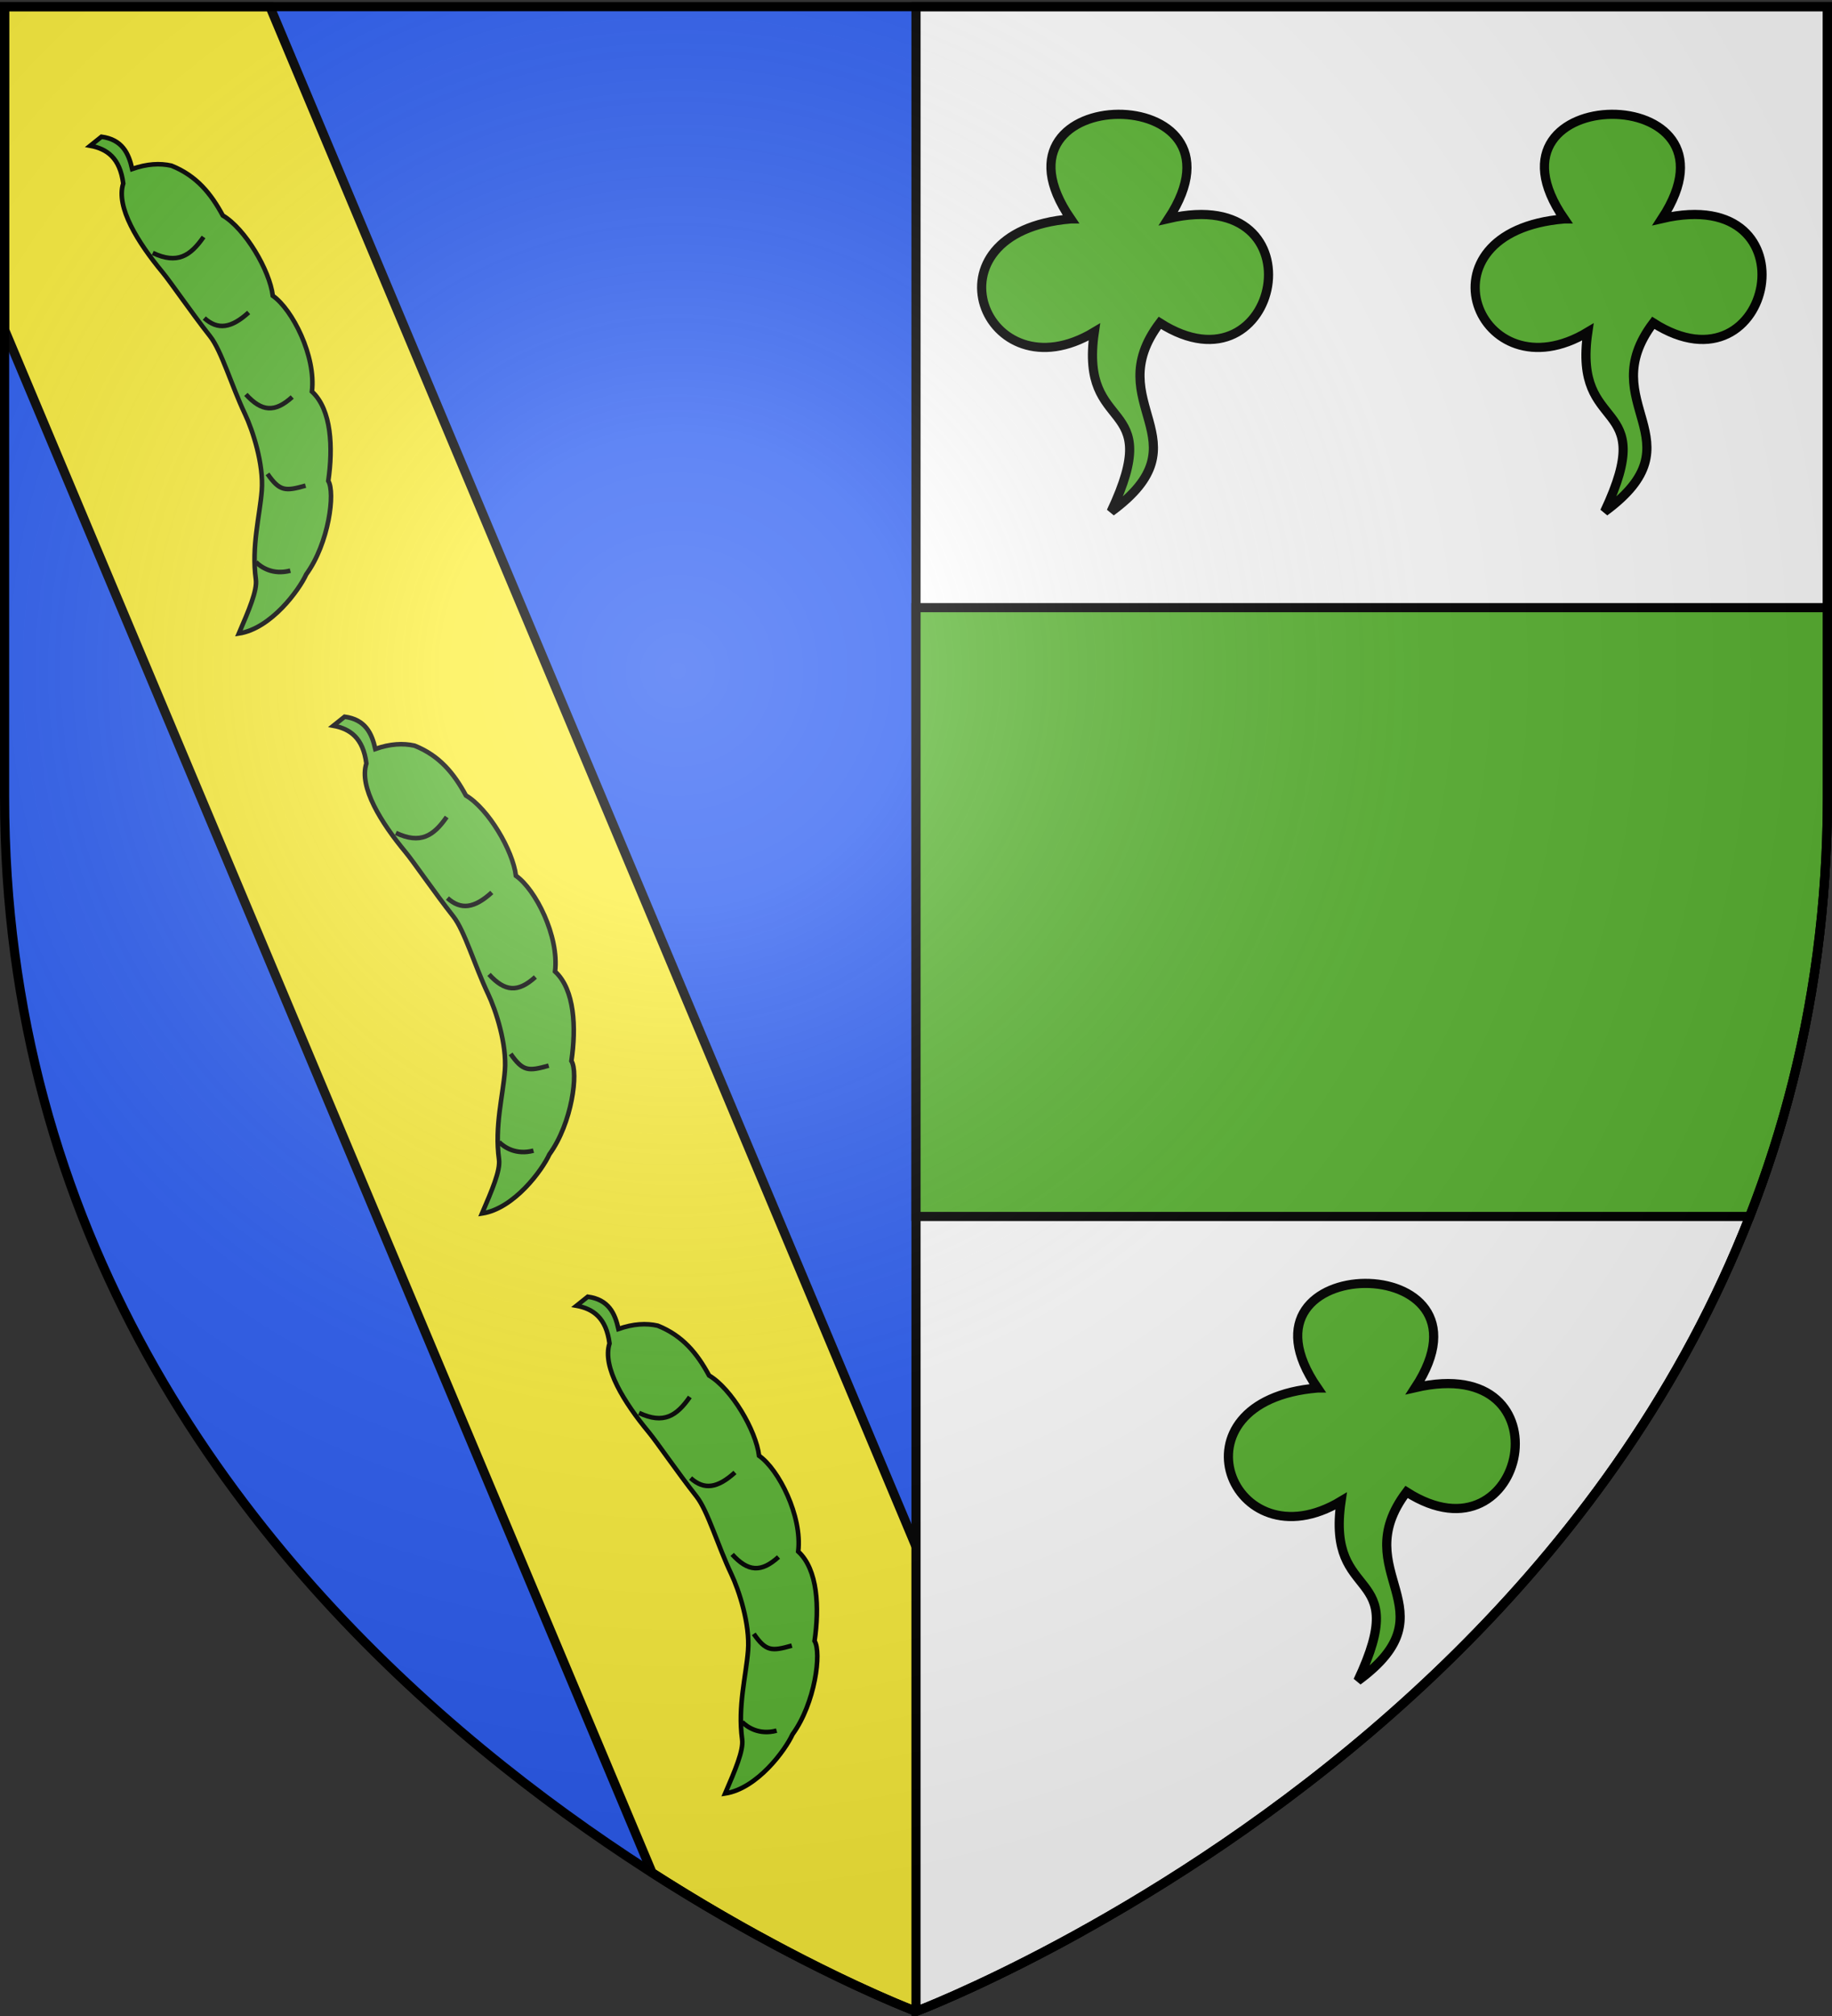
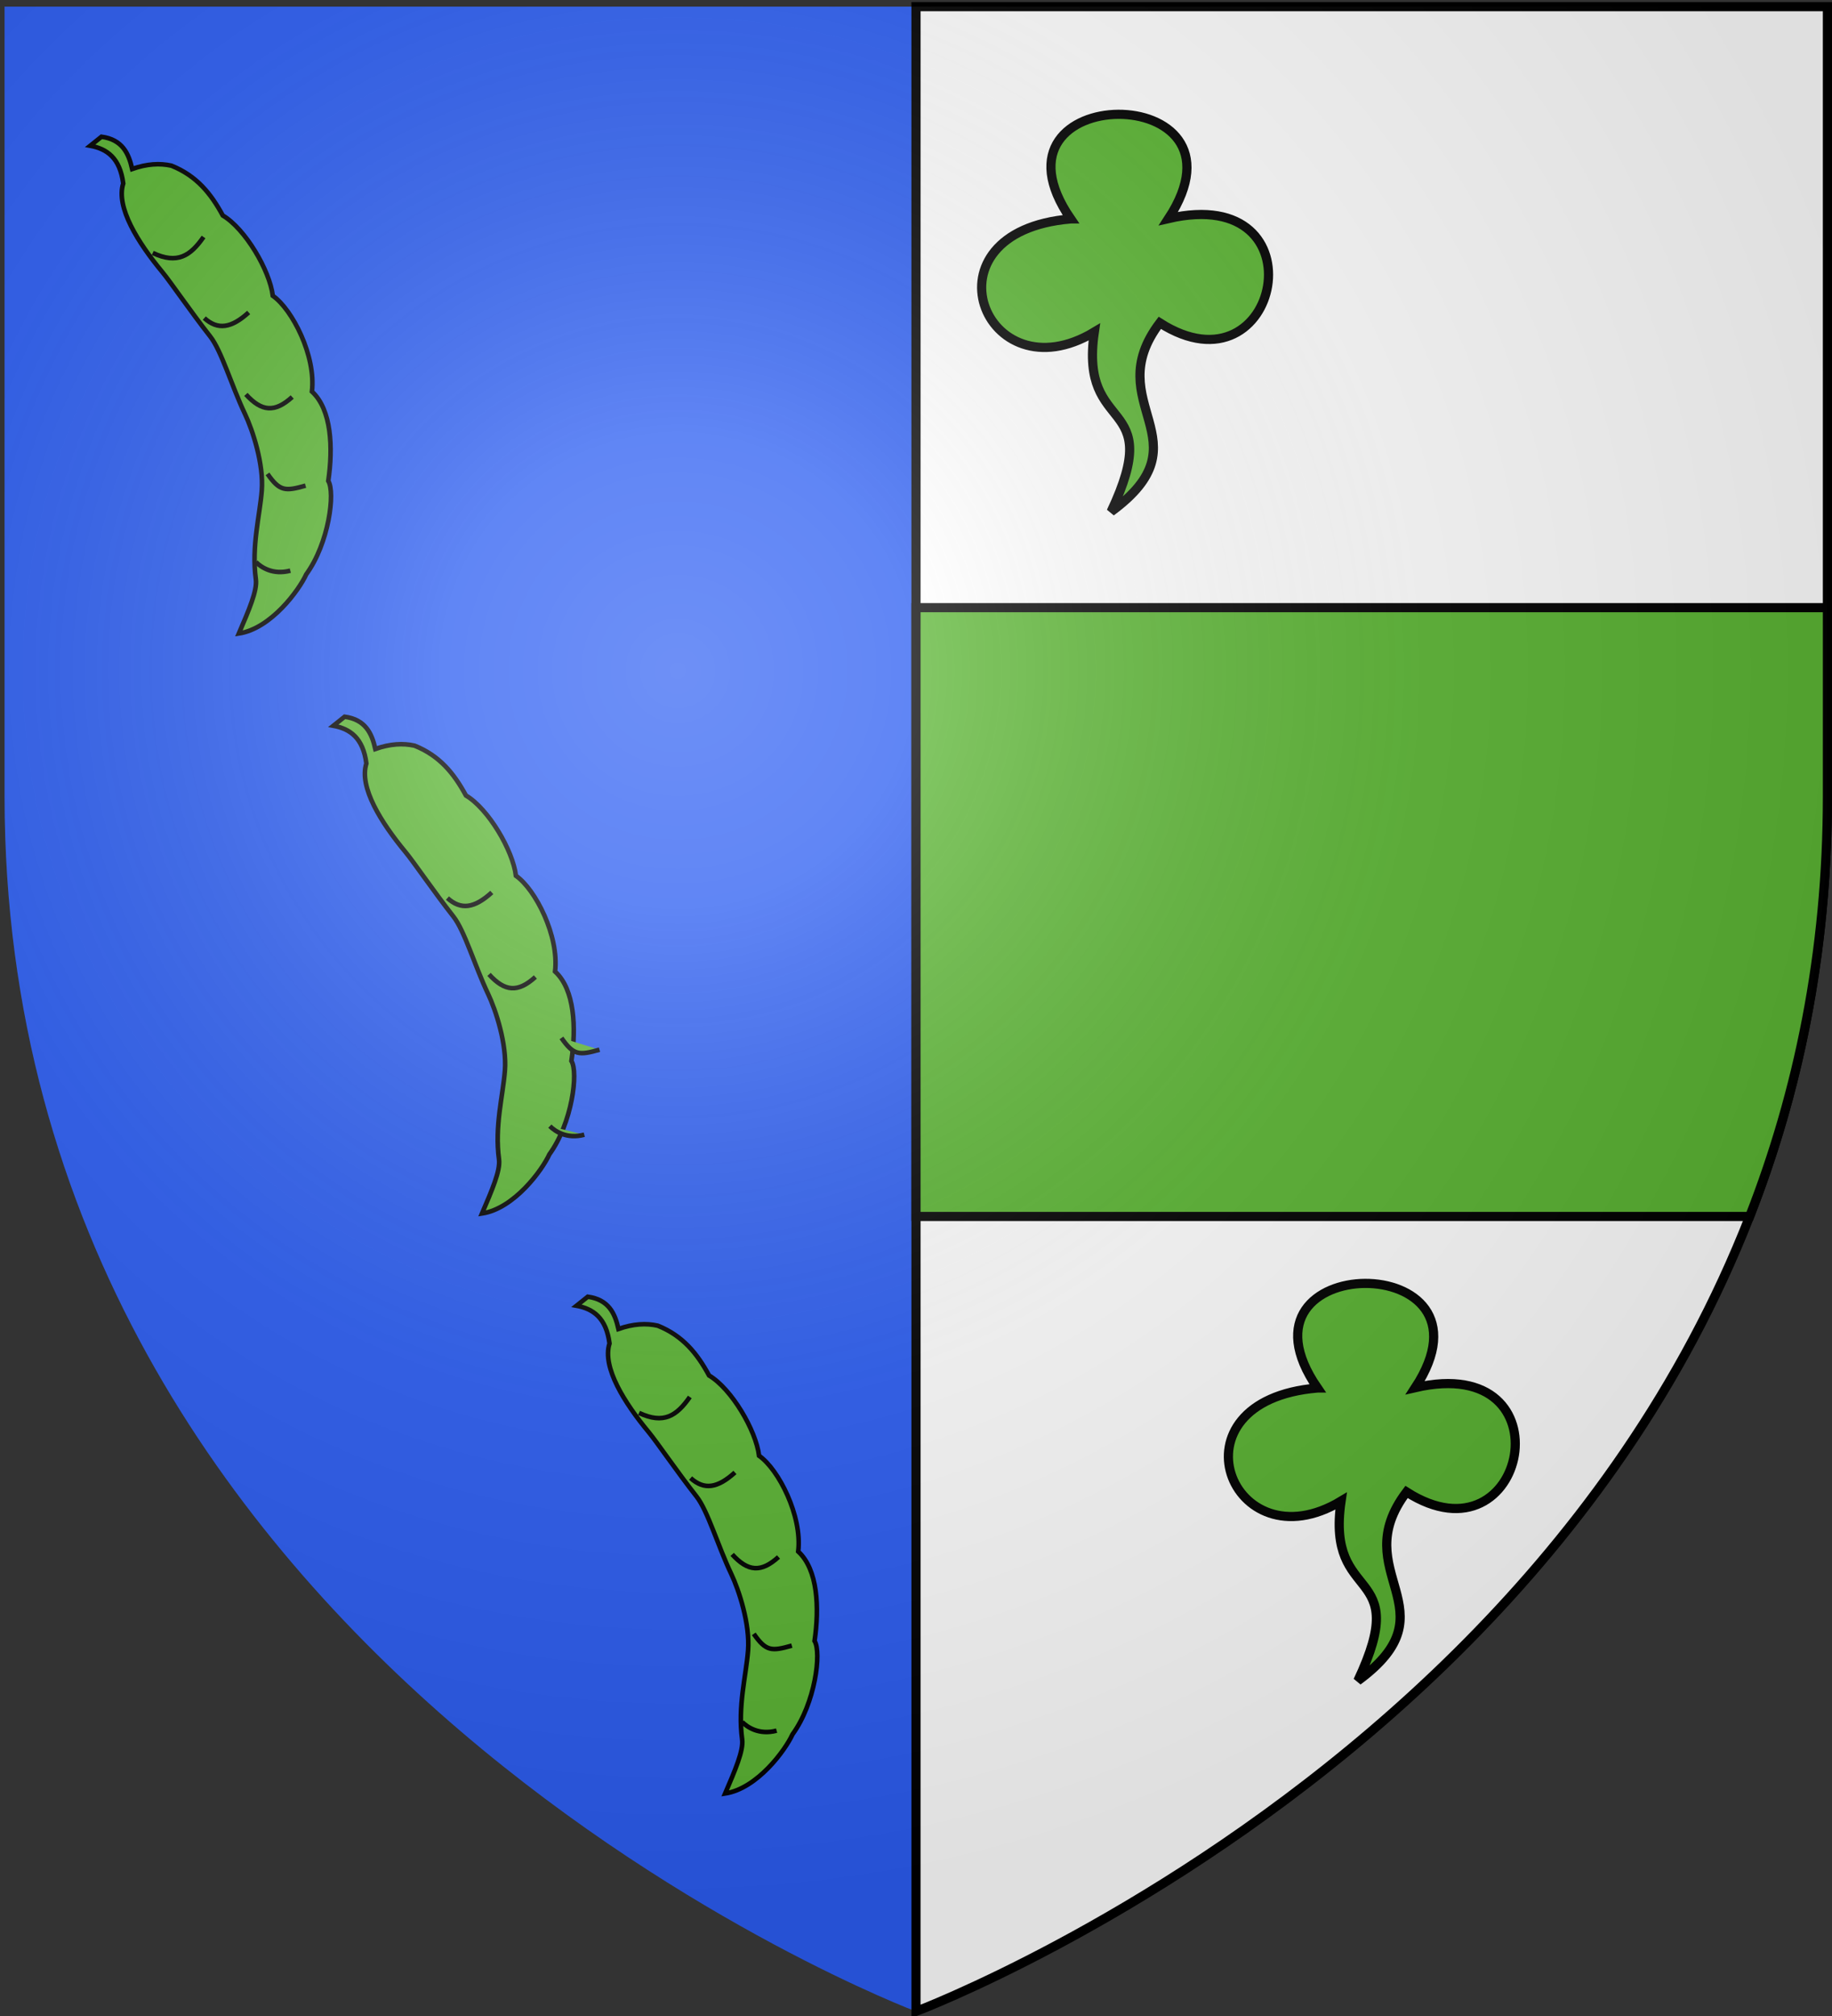
<svg xmlns="http://www.w3.org/2000/svg" xmlns:xlink="http://www.w3.org/1999/xlink" width="600" height="660" version="1.0">
  <rect width="100%" height="100%" fill="#333333" stroke="none" />
  <desc>Flag of Canton of Valais (Wallis)</desc>
  <defs>
    <radialGradient xlink:href="#a" id="b" cx="221.445" cy="226.331" r="300" fx="221.445" fy="226.331" gradientTransform="matrix(1.353 0 0 1.349 -77.63 -85.747)" gradientUnits="userSpaceOnUse" />
    <linearGradient id="a">
      <stop offset="0" style="stop-color:white;stop-opacity:.314" />
      <stop offset=".19" style="stop-color:white;stop-opacity:.251" />
      <stop offset=".6" style="stop-color:#6b6b6b;stop-opacity:.125" />
      <stop offset="1" style="stop-color:black;stop-opacity:.125" />
    </linearGradient>
  </defs>
  <g style="display:inline">
    <path d="M300 658.5s298.5-112.32 298.5-397.772V2.176H1.5v258.552C1.5 546.18 300 658.5 300 658.5" style="fill:#2b5df2;fill-opacity:1;fill-rule:evenodd;stroke:none;stroke-width:1px;stroke-linecap:butt;stroke-linejoin:miter;stroke-opacity:1" />
-     <path d="M1.5 2.188v105.75l212.063 505.156C262.233 644.256 300 658.5 300 658.5s21.599-8.139 53.156-25.562L88.406 2.188z" style="display:inline;fill:#fcef3c;fill-opacity:1;fill-rule:evenodd;stroke:#000;stroke-width:3;stroke-linecap:butt;stroke-linejoin:miter;stroke-opacity:1;stroke-miterlimit:4;stroke-dasharray:none" />
    <path d="M300 658.5s298.5-112.32 298.5-397.772V2.176H300z" style="fill:#fff;fill-opacity:1;fill-rule:evenodd;stroke:#000;stroke-width:3;stroke-linecap:butt;stroke-linejoin:miter;stroke-opacity:1;stroke-miterlimit:4;stroke-dasharray:none" />
    <path d="M300 198.938V398.25h273.031c15.827-40.48 25.469-86.212 25.469-137.531v-61.781z" style="display:inline;fill:#5ab532;fill-opacity:1;fill-rule:evenodd;stroke:#000;stroke-width:3;stroke-linecap:butt;stroke-linejoin:miter;stroke-opacity:1;stroke-miterlimit:4;stroke-dasharray:none" />
    <g style="stroke:#000;stroke-opacity:1;stroke-width:3;stroke-miterlimit:4;stroke-dasharray:none">
      <g style="fill:#5ab532;fill-opacity:1;stroke:#000;stroke-opacity:1;stroke-width:8.599;stroke-miterlimit:4;stroke-dasharray:none">
        <path d="M319.286 347.72c-89.41-129.81 177.692-131.785 91.785-.358 145.893-33.773 104.768 169.935-8.214 97.857-57.621 76.168 45.795 110.21-45.714 177.143 51.957-110.006-30.18-70.112-15.714-168.571-103.024 61.955-164.667-94.184-22.143-106.072z" style="fill:#5ab532;fill-opacity:1;fill-rule:evenodd;stroke:#000;stroke-width:8.599;stroke-linecap:butt;stroke-linejoin:miter;stroke-miterlimit:4;stroke-dasharray:none;stroke-opacity:1" transform="translate(239.246 -49.681)scale(.349)" />
      </g>
      <g style="fill:#5ab532;fill-opacity:1;stroke:#000;stroke-opacity:1;stroke-width:8.599;stroke-miterlimit:4;stroke-dasharray:none">
-         <path d="M319.286 347.72c-89.41-129.81 177.692-131.785 91.785-.358 145.893-33.773 104.768 169.935-8.214 97.857-57.621 76.168 45.795 110.21-45.714 177.143 51.957-110.006-30.18-70.112-15.714-168.571-103.024 61.955-164.667-94.184-22.143-106.072z" style="fill:#5ab532;fill-opacity:1;fill-rule:evenodd;stroke:#000;stroke-width:8.599;stroke-linecap:butt;stroke-linejoin:miter;stroke-miterlimit:4;stroke-dasharray:none;stroke-opacity:1" transform="translate(400.87 -49.681)scale(.349)" />
-       </g>
+         </g>
      <g style="fill:#5ab532;fill-opacity:1;stroke:#000;stroke-opacity:1;stroke-width:8.599;stroke-miterlimit:4;stroke-dasharray:none">
        <path d="M319.286 347.72c-89.41-129.81 177.692-131.785 91.785-.358 145.893-33.773 104.768 169.935-8.214 97.857-57.621 76.168 45.795 110.21-45.714 177.143 51.957-110.006-30.18-70.112-15.714-168.571-103.024 61.955-164.667-94.184-22.143-106.072z" style="fill:#5ab532;fill-opacity:1;fill-rule:evenodd;stroke:#000;stroke-width:8.599;stroke-linecap:butt;stroke-linejoin:miter;stroke-miterlimit:4;stroke-dasharray:none;stroke-opacity:1" transform="translate(320.059 333.055)scale(.349)" />
      </g>
    </g>
    <g style="stroke:#000;stroke-opacity:1;stroke-width:1.832;stroke-miterlimit:4;stroke-dasharray:none">
      <g style="stroke:#000;stroke-opacity:1;stroke-width:5.191;stroke-miterlimit:4;stroke-dasharray:none">
        <path d="M-480.384 134.72c15.986 10.46 25.787 25.556 17.959 53.875-18.295 21.442-10.447 68.508 2.08 109.752 4.262 14.03 12.396 54.118 21.78 88.122 5.536 20.056.717 60.713 2.374 96.174.96 20.557-2.329 60.887-15.954 87.406-13.166 25.624-35.235 53.452-45.13 90.278-3.348 12.456-21.27 29.507-41.473 49.058 35.88 8.998 82.195-19.127 96.323-32.251 37.476-22.675 66.41-72.998 63.954-87.895 19.604-32.603 34.777-73.06 22.095-100.611 19.886-35.161 15.546-94.343 1.058-117.174 7.924-27.931.545-82.074-17.09-105.785-2.776-28.123-10.014-53.037-31.847-74.55-10.884-7.732-24.656-12.695-42.457-13.747 3.173-18.004 2.55-35.058-17.958-47.14z" style="fill:#5ab532;fill-opacity:1;fill-rule:evenodd;stroke:#000;stroke-width:5.191;stroke-linecap:butt;stroke-linejoin:miter;stroke-miterlimit:4;stroke-dasharray:none;stroke-opacity:1" transform="rotate(-22.752 -32.814 -375.121)scale(.289)" />
        <path d="M-379.347 485.713c-25.113 8.893-38.397 2.09-47.29-23.022m38.787-84.367c-25.13 8.846-39.98 5.173-48.826-13.594m34.749-85.029c-21.885 13.875-39.388 17.354-60.075-5.61m4.596 392.207c-20.401-2.841-29.078-16.468-32.234-24.054m85.38-58.075c-23.703-2.885-29.556-5.284-34.624-28.985" style="fill:#5ab532;fill-opacity:1;stroke:#000;stroke-width:5.191;stroke-miterlimit:4;stroke-dasharray:none;stroke-opacity:1" transform="rotate(-22.752 -32.814 -375.121)scale(.289)" />
      </g>
      <g style="stroke:#000;stroke-opacity:1;stroke-width:5.191;stroke-miterlimit:4;stroke-dasharray:none">
        <path d="M-480.384 134.72c15.986 10.46 25.787 25.556 17.959 53.875-18.295 21.442-10.447 68.508 2.08 109.752 4.262 14.03 12.396 54.118 21.78 88.122 5.536 20.056.717 60.713 2.374 96.174.96 20.557-2.329 60.887-15.954 87.406-13.166 25.624-35.235 53.452-45.13 90.278-3.348 12.456-21.27 29.507-41.473 49.058 35.88 8.998 82.195-19.127 96.323-32.251 37.476-22.675 66.41-72.998 63.954-87.895 19.604-32.603 34.777-73.06 22.095-100.611 19.886-35.161 15.546-94.343 1.058-117.174 7.924-27.931.545-82.074-17.09-105.785-2.776-28.123-10.014-53.037-31.847-74.55-10.884-7.732-24.656-12.695-42.457-13.747 3.173-18.004 2.55-35.058-17.958-47.14z" style="fill:#5ab532;fill-opacity:1;fill-rule:evenodd;stroke:#000;stroke-width:5.191;stroke-linecap:butt;stroke-linejoin:miter;stroke-miterlimit:4;stroke-dasharray:none;stroke-opacity:1" transform="rotate(-22.752 478.869 -478.075)scale(.289)" />
-         <path d="M-379.347 485.713c-25.113 8.893-38.397 2.09-47.29-23.022m38.787-84.367c-25.13 8.846-39.98 5.173-48.826-13.594m34.749-85.029c-21.885 13.875-39.388 17.354-60.075-5.61m4.596 392.207c-20.401-2.841-29.078-16.468-32.234-24.054m85.38-58.075c-23.703-2.885-29.556-5.284-34.624-28.985" style="fill:#5ab532;fill-opacity:1;stroke:#000;stroke-width:5.191;stroke-miterlimit:4;stroke-dasharray:none;stroke-opacity:1" transform="rotate(-22.752 478.869 -478.075)scale(.289)" />
+         <path d="M-379.347 485.713c-25.113 8.893-38.397 2.09-47.29-23.022m38.787-84.367c-25.13 8.846-39.98 5.173-48.826-13.594m34.749-85.029m4.596 392.207c-20.401-2.841-29.078-16.468-32.234-24.054m85.38-58.075c-23.703-2.885-29.556-5.284-34.624-28.985" style="fill:#5ab532;fill-opacity:1;stroke:#000;stroke-width:5.191;stroke-miterlimit:4;stroke-dasharray:none;stroke-opacity:1" transform="rotate(-22.752 478.869 -478.075)scale(.289)" />
      </g>
      <g style="stroke:#000;stroke-opacity:1;stroke-width:5.191;stroke-miterlimit:4;stroke-dasharray:none">
        <path d="M-480.384 134.72c15.986 10.46 25.787 25.556 17.959 53.875-18.295 21.442-10.447 68.508 2.08 109.752 4.262 14.03 12.396 54.118 21.78 88.122 5.536 20.056.717 60.713 2.374 96.174.96 20.557-2.329 60.887-15.954 87.406-13.166 25.624-35.235 53.452-45.13 90.278-3.348 12.456-21.27 29.507-41.473 49.058 35.88 8.998 82.195-19.127 96.323-32.251 37.476-22.675 66.41-72.998 63.954-87.895 19.604-32.603 34.777-73.06 22.095-100.611 19.886-35.161 15.546-94.343 1.058-117.174 7.924-27.931.545-82.074-17.09-105.785-2.776-28.123-10.014-53.037-31.847-74.55-10.884-7.732-24.656-12.695-42.457-13.747 3.173-18.004 2.55-35.058-17.958-47.14z" style="fill:#5ab532;fill-opacity:1;fill-rule:evenodd;stroke:#000;stroke-width:5.191;stroke-linecap:butt;stroke-linejoin:miter;stroke-miterlimit:4;stroke-dasharray:none;stroke-opacity:1" transform="rotate(-22.752 990.552 -581.028)scale(.289)" />
        <path d="M-379.347 485.713c-25.113 8.893-38.397 2.09-47.29-23.022m38.787-84.367c-25.13 8.846-39.98 5.173-48.826-13.594m34.749-85.029c-21.885 13.875-39.388 17.354-60.075-5.61m4.596 392.207c-20.401-2.841-29.078-16.468-32.234-24.054m85.38-58.075c-23.703-2.885-29.556-5.284-34.624-28.985" style="fill:#5ab532;fill-opacity:1;stroke:#000;stroke-width:5.191;stroke-miterlimit:4;stroke-dasharray:none;stroke-opacity:1" transform="rotate(-22.752 990.552 -581.028)scale(.289)" />
      </g>
    </g>
  </g>
  <path d="M300 658.5s298.5-112.32 298.5-397.772V2.176H1.5v258.552C1.5 546.18 300 658.5 300 658.5" style="opacity:1;fill:url(#b);fill-opacity:1;fill-rule:evenodd;stroke:none;stroke-width:1px;stroke-linecap:butt;stroke-linejoin:miter;stroke-opacity:1" />
-   <path d="M300 658.5S1.5 546.18 1.5 260.728V2.176h597v258.552C598.5 546.18 300 658.5 300 658.5z" style="opacity:1;fill:none;fill-opacity:1;fill-rule:evenodd;stroke:#000;stroke-width:3;stroke-linecap:butt;stroke-linejoin:miter;stroke-miterlimit:4;stroke-dasharray:none;stroke-opacity:1" />
</svg>